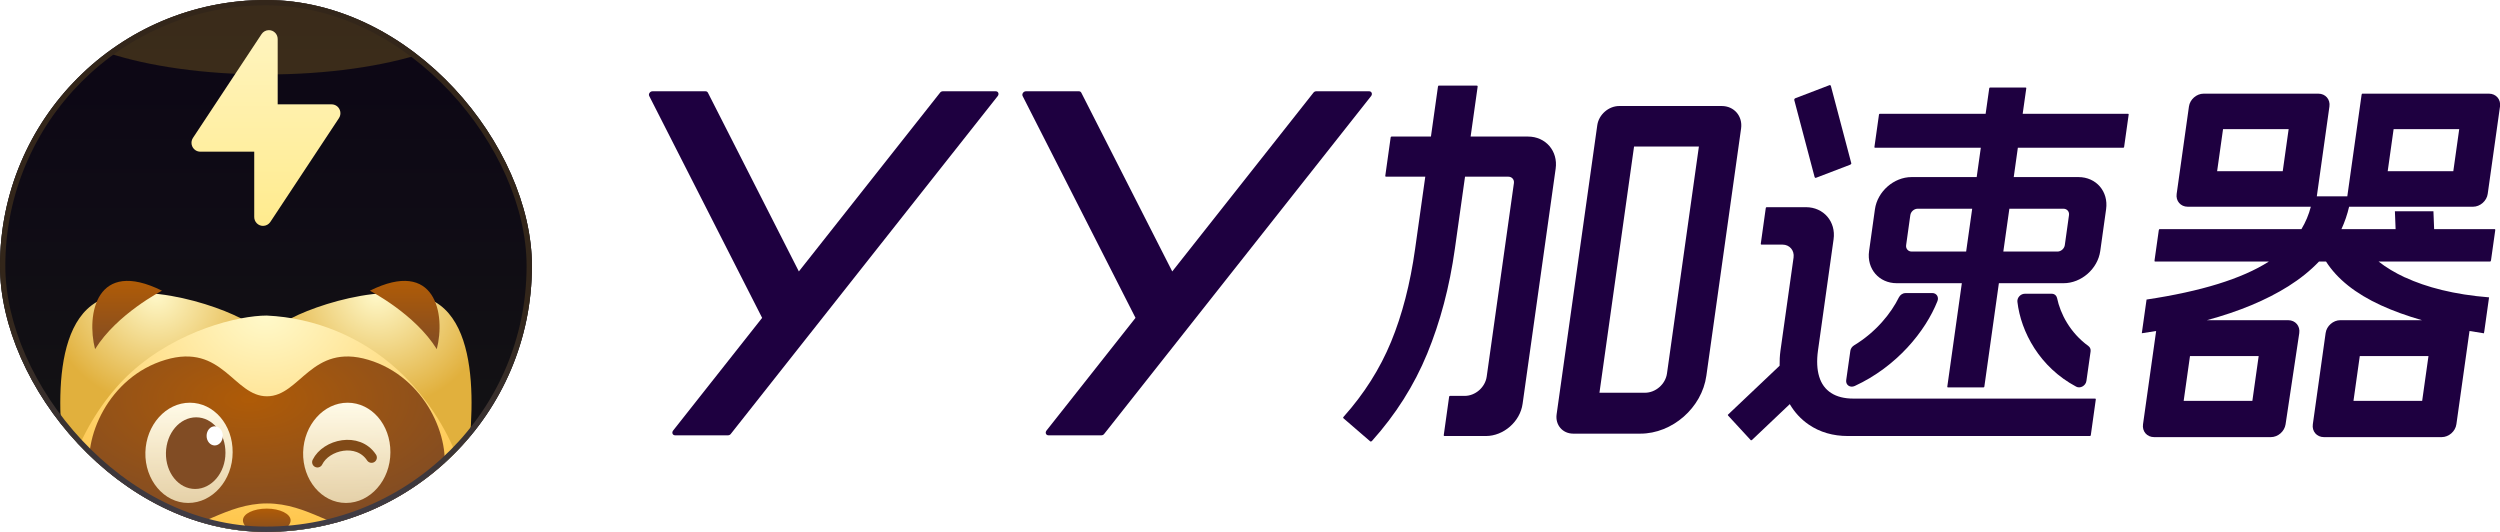
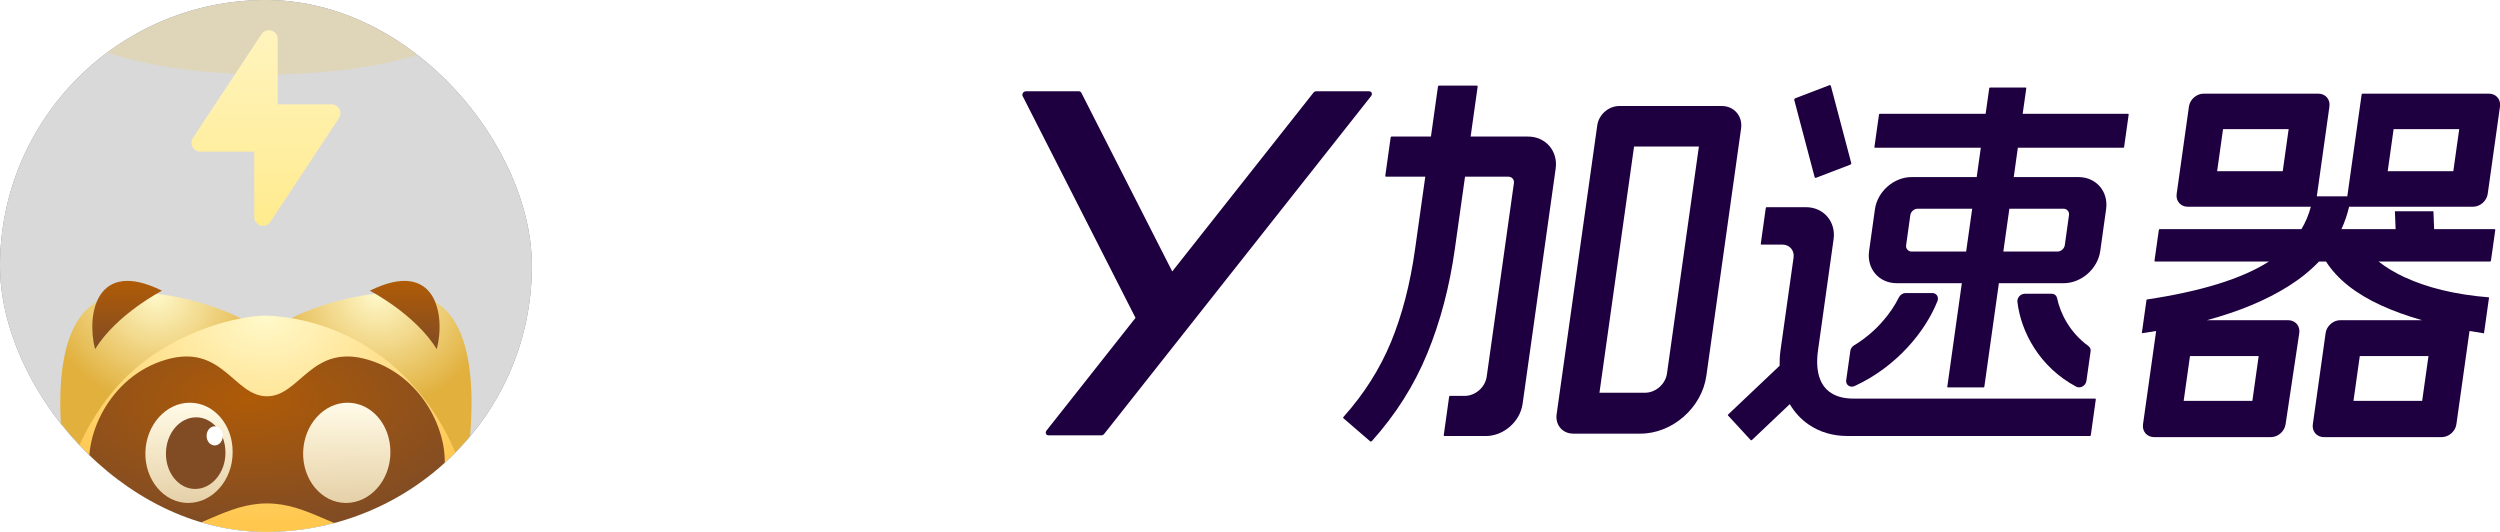
<svg xmlns="http://www.w3.org/2000/svg" width="470" height="100" viewBox="0 0 470 100" fill="none">
  <g clip-path="url(#clip0_264_1870)">
    <circle opacity="0.5" cx="50" cy="50" r="50" fill="black" />
    <rect width="100" height="100" fill="#D9D9D9" />
-     <rect width="100" height="100" fill="url(#paint0_linear_264_1870)" />
    <g opacity="0.8" filter="url(#filter0_f_264_1870)">
      <ellipse cx="50" cy="0.167" rx="42" ry="13.833" fill="#FAC731" fill-opacity="0.24" />
    </g>
    <g filter="url(#filter1_d_264_1870)">
      <g filter="url(#filter2_ii_264_1870)">
        <path d="M50.058 95.013C43.039 95.013 33.245 108.978 32.62 120.617C32.155 130.789 37.721 140.612 38.607 142.05C36.166 143.271 35.773 145.77 38.607 145.77H45.873C45.873 145.77 47.529 145.596 48.154 143.155C48.779 140.714 48.735 135.264 50.058 135.264C51.38 135.264 51.249 140.743 51.874 143.155C52.272 144.59 53.515 145.631 54.998 145.77H60.622C64.327 145.77 63.252 143.198 61.435 142.239C61.435 142.239 69.587 128.842 67.088 117.537C64.879 105.534 56.175 95.013 50.058 95.013Z" fill="url(#paint1_linear_264_1870)" />
      </g>
      <g style="mix-blend-mode:multiply" opacity="0.283" filter="url(#filter3_f_264_1870)">
        <path d="M38.651 105.98C38.651 105.98 42.556 108.54 50.555 108.512C58.554 108.483 61.901 106.124 61.901 106.124C58.529 103.854 54.607 102.665 50.609 102.7C46.432 102.764 42.331 103.889 38.651 105.98V105.98Z" fill="#EB1000" />
      </g>
      <g filter="url(#filter4_ii_264_1870)">
        <path d="M52.79 49.967C56.524 47.061 73.642 41.031 81.852 45.739C92.023 51.725 87.969 75.178 87.257 79.93C66.158 76.617 58.558 61.781 52.79 49.967Z" fill="url(#paint2_radial_264_1870)" />
      </g>
      <path d="M69.53 52.597C69.53 52.597 78.016 56.957 82.114 63.583C83.799 57.058 81.91 46.451 69.53 52.597Z" fill="url(#paint3_linear_264_1870)" />
      <g filter="url(#filter5_ii_264_1870)">
        <path d="M47.196 49.967C43.461 47.061 26.343 41.031 18.134 45.739C7.962 51.725 12.016 75.178 12.728 79.93C33.827 76.617 41.441 61.781 47.196 49.967Z" fill="url(#paint4_radial_264_1870)" />
      </g>
      <path d="M30.456 52.597C30.456 52.597 21.97 56.957 17.872 63.583C16.201 57.058 18.09 46.451 30.456 52.597Z" fill="url(#paint5_linear_264_1870)" />
      <g filter="url(#filter6_ii_264_1870)">
        <path d="M74.717 58.439C67.96 52.291 59.27 48.694 50.145 48.267C44.914 48.267 33.391 50.999 24.629 58.962C17.218 65.704 9.095 79.843 12.859 92.776C16.622 105.708 37.038 106.725 49.767 106.725C61.799 106.725 83.29 105.926 87.054 92.994C91.065 79.044 82.128 65.181 74.717 58.439Z" fill="url(#paint6_radial_264_1870)" />
      </g>
      <path d="M69.254 65.588C58.53 62.391 56.452 72.447 50.189 72.447C43.926 72.447 41.848 62.391 31.11 65.588C20.372 68.785 15.402 80.453 17.073 87.573C18.744 94.694 23.815 98.341 30.558 98.05C37.3 97.76 42.517 92.587 50.189 92.587V92.587C57.847 92.587 63.049 97.745 69.806 98.05C76.563 98.356 81.649 94.708 83.305 87.573C84.962 80.439 79.992 68.799 69.254 65.588Z" fill="url(#paint7_radial_264_1870)" />
-       <path d="M54.636 95.769C54.636 97.004 52.631 98.486 50.16 98.486C47.69 98.486 45.67 97.033 45.67 95.769C45.67 94.505 47.69 93.56 50.16 93.56C52.631 93.56 54.636 94.548 54.636 95.769Z" fill="url(#paint8_linear_264_1870)" />
      <path d="M73.395 82.981C73.395 88.213 69.617 92.499 65.04 92.499C60.462 92.499 56.858 88.14 56.989 82.981C57.12 77.823 60.855 73.653 65.345 73.653C69.835 73.653 73.424 77.765 73.395 82.981Z" fill="url(#paint9_linear_264_1870)" />
-       <path d="M59.678 84.827C61.291 81.514 67.306 80.09 69.85 83.955" stroke="#814A17" stroke-width="2" stroke-linecap="round" stroke-linejoin="round" />
      <path d="M43.737 82.981C43.737 88.213 39.959 92.499 35.382 92.499C30.805 92.499 27.201 88.14 27.332 82.981C27.462 77.823 31.197 73.653 35.687 73.653C40.177 73.653 43.781 77.765 43.737 82.981Z" fill="url(#paint10_linear_264_1870)" />
      <path d="M42.385 83.083C42.385 86.818 39.799 89.869 36.689 89.869C33.58 89.869 31.124 86.818 31.196 83.083C31.269 79.349 33.812 76.399 36.878 76.399C39.944 76.399 42.414 79.378 42.385 83.083Z" fill="#814C24" />
      <ellipse cx="40.365" cy="79.887" rx="1.526" ry="1.802" fill="white" />
    </g>
    <path d="M50.825 41.724L63.722 22.212C64.229 21.445 64.023 20.409 63.263 19.898C62.991 19.716 62.672 19.619 62.346 19.619H52.205V7.335C52.205 6.414 51.465 5.667 50.552 5.667C49.998 5.667 49.482 5.945 49.175 6.41L36.278 25.922C35.771 26.688 35.977 27.724 36.737 28.235C37.008 28.418 37.328 28.515 37.654 28.515H47.795V40.798C47.795 41.72 48.535 42.467 49.449 42.467C50.002 42.467 50.518 42.188 50.825 41.724Z" fill="url(#paint11_linear_264_1870)" />
  </g>
-   <rect x="0.5" y="0.5" width="99" height="99" rx="49.5" stroke="url(#paint12_linear_264_1870)" />
  <g clip-path="url(#clip1_264_1870)">
    <path d="M257.408 17.161H247.444C247.251 17.161 247.045 17.258 246.924 17.427L220.382 51.03L203.284 17.427C203.199 17.258 203.03 17.161 202.836 17.161H192.872C192.413 17.161 192.062 17.669 192.256 18.056L213.477 59.76L196.742 80.945C196.439 81.331 196.645 81.839 197.104 81.839H207.068C207.262 81.839 207.467 81.743 207.588 81.573L257.771 18.056C258.073 17.669 257.868 17.161 257.408 17.161Z" fill="#1E0040" />
-     <path d="M187.212 17.161H177.248C177.055 17.161 176.849 17.258 176.728 17.427L150.186 51.03L133.088 17.427C133.003 17.258 132.834 17.161 132.64 17.161H122.664C122.205 17.161 121.854 17.669 122.06 18.056L143.281 59.76L126.546 80.945C126.244 81.331 126.449 81.839 126.909 81.839H136.873C137.066 81.839 137.272 81.743 137.393 81.573L187.575 18.056C187.877 17.669 187.672 17.161 187.212 17.161Z" fill="#1E0040" />
    <path d="M287.263 25.673H276.477L277.795 16.314C277.819 16.169 277.747 16.097 277.614 16.097H270.503C270.407 16.097 270.346 16.169 270.334 16.314L269.016 25.673H261.616C261.531 25.673 261.458 25.734 261.446 25.818L260.431 33.073C260.431 33.158 260.479 33.218 260.552 33.218H267.952L266.041 46.785C265.122 53.363 263.611 59.191 261.519 64.27C259.427 69.348 256.452 74.04 252.607 78.345C252.498 78.441 252.486 78.538 252.571 78.635L257.613 82.988C257.698 83.036 257.807 83.012 257.915 82.915C262.39 77.933 265.86 72.456 268.315 66.483C270.769 60.509 272.511 53.944 273.514 46.785L275.425 33.218H283.575C284.24 33.218 284.712 33.763 284.615 34.428L279.5 70.799C279.222 72.807 277.372 74.427 275.364 74.427H272.607C272.523 74.427 272.45 74.487 272.438 74.572L271.422 81.827C271.422 81.912 271.471 81.972 271.543 81.972H279.355C282.68 81.972 285.788 79.251 286.247 75.926L292.463 31.719C292.934 28.394 290.588 25.673 287.263 25.673Z" fill="#1E0040" />
    <path d="M323.697 19.93H304.422C302.415 19.93 300.564 21.55 300.286 23.557L292.644 77.897C292.366 79.893 293.769 81.525 295.764 81.525H308.388C314.398 81.525 319.96 76.652 320.795 70.642L327.324 24.162C327.651 21.84 326.018 19.93 323.685 19.93H323.697ZM313.394 70.207C313.116 72.214 311.266 73.835 309.259 73.835H300.697L307.203 27.548H319.392L313.394 70.207Z" fill="#1E0040" />
    <path d="M352.512 27.777H372.392L371.618 33.291H359.381C356.043 33.291 352.96 36 352.488 39.337L351.388 47.197C350.916 50.534 353.25 53.242 356.587 53.242H368.825L366.092 72.686C366.08 72.782 366.116 72.831 366.213 72.831H372.888C372.984 72.831 373.033 72.782 373.057 72.686L375.79 53.242H387.954C391.292 53.242 394.375 50.534 394.847 47.197L395.947 39.337C396.419 36 394.085 33.291 390.748 33.291H378.583L379.357 27.777H399.164C399.261 27.777 399.309 27.729 399.333 27.632L400.192 21.538C400.204 21.441 400.167 21.393 400.071 21.393H380.264L380.941 16.605C380.953 16.508 380.917 16.459 380.82 16.459H374.145C374.048 16.459 373.988 16.508 373.976 16.605L373.299 21.393H353.419C353.322 21.393 353.262 21.441 353.25 21.538L352.391 27.632C352.379 27.729 352.416 27.777 352.512 27.777ZM369.647 47.293H359.393C358.728 47.293 358.256 46.749 358.353 46.084L359.139 40.449C359.236 39.784 359.852 39.24 360.517 39.24H370.771L369.635 47.293H369.647ZM377.749 39.24H387.93C388.595 39.24 389.067 39.784 388.97 40.449L388.184 46.084C388.087 46.749 387.471 47.293 386.806 47.293H376.624L377.761 39.24H377.749Z" fill="#1E0040" />
    <path d="M393.916 74.935H348.425C346.732 74.935 345.342 74.584 344.253 73.883C343.165 73.181 342.415 72.154 342.004 70.799C341.593 69.445 341.521 67.825 341.775 65.939L344.713 44.996C345.185 41.671 342.839 38.95 339.513 38.95H332.137C332.053 38.95 331.98 39.01 331.968 39.095L331.025 45.842C331.025 45.927 331.073 45.987 331.146 45.987H335.112C336.442 45.987 337.373 47.076 337.192 48.406L334.725 65.939C334.592 66.906 334.556 67.837 334.568 68.756L324.833 77.982C324.833 77.982 324.833 78.079 324.882 78.127L329.162 82.77C329.162 82.77 329.283 82.794 329.392 82.698L336.478 75.975C337.385 77.522 338.57 78.816 340.058 79.832C342.149 81.259 344.604 81.972 347.41 81.972H392.9C392.985 81.972 393.057 81.912 393.069 81.827L394.013 75.08C394.013 74.995 393.964 74.935 393.892 74.935H393.916Z" fill="#1E0040" />
    <path d="M341.412 33.424L347.857 30.958C348.014 30.861 348.074 30.764 348.038 30.667L344.205 16.157C344.132 16.012 344.036 15.964 343.939 16.012L337.494 18.479C337.385 18.527 337.325 18.624 337.312 18.769L341.146 33.279C341.218 33.424 341.315 33.473 341.412 33.424Z" fill="#1E0040" />
    <path d="M386.721 56.036C386.624 55.564 386.237 55.226 385.729 55.226H380.662C379.864 55.226 379.187 55.975 379.272 56.737C379.925 62.396 383.456 69.046 390.336 72.698C391.086 73.097 392.126 72.517 392.247 71.61L393.033 66.06C393.093 65.649 392.924 65.274 392.622 65.056C389.139 62.529 387.337 58.95 386.733 56.048L386.721 56.036Z" fill="#1E0040" />
    <path d="M358.208 55.105C357.7 55.105 357.229 55.443 356.987 55.915C355.56 58.817 352.755 62.396 348.571 64.923C348.196 65.153 347.93 65.528 347.87 65.927L347.084 71.477C346.963 72.384 347.833 72.964 348.692 72.565C356.6 68.913 361.993 62.275 364.242 56.604C364.545 55.842 364.073 55.093 363.275 55.093H358.208V55.105Z" fill="#1E0040" />
    <path d="M452.176 52.178C450.253 51.283 448.585 50.28 447.17 49.167H468.126C468.222 49.167 468.283 49.095 468.307 48.95L469.105 43.291C469.129 43.146 469.093 43.073 468.996 43.073H457.617L457.484 39.712H450.241L450.374 43.073H440.193C440.809 41.731 441.293 40.328 441.632 38.865H464.933C466.263 38.865 467.509 37.777 467.69 36.447L470 20.026C470.193 18.696 469.262 17.608 467.92 17.608H444.147C444.05 17.608 443.99 17.681 443.978 17.826L441.293 36.907H435.561L437.931 20.026C438.125 18.696 437.194 17.608 435.852 17.608H414.279C412.949 17.608 411.704 18.696 411.522 20.026L409.213 36.447C409.019 37.777 409.95 38.865 411.292 38.865H434.437C434.05 40.365 433.457 41.767 432.671 43.073H406.032C405.936 43.073 405.875 43.146 405.851 43.291L405.053 48.95C405.029 49.095 405.065 49.167 405.162 49.167H426.516C426.516 49.167 426.516 49.167 426.516 49.192C421.474 52.408 413.796 54.778 403.553 56.314L402.659 62.65C403.578 62.517 404.46 62.372 405.355 62.227L402.888 79.759C402.695 81.09 403.626 82.178 404.968 82.178H426.928C428.258 82.178 429.479 81.114 429.685 79.784L432.26 62.638C432.466 61.295 431.535 60.195 430.18 60.195H414.896C420.93 58.563 426.045 56.434 430.217 53.811C432.442 52.408 434.364 50.86 435.973 49.167H437.291C439.395 52.456 442.829 55.201 447.629 57.402C449.927 58.454 452.503 59.385 455.332 60.195H439.975C438.645 60.195 437.399 61.283 437.218 62.613L434.812 79.759C434.618 81.09 435.549 82.178 436.892 82.178H459.044C460.375 82.178 461.62 81.09 461.801 79.759L464.268 62.227C465.151 62.384 466.058 62.529 466.977 62.662C466.977 62.662 466.989 62.662 467.061 62.19L467.944 55.903C461.378 55.383 456.13 53.992 452.188 52.166L452.176 52.178ZM449.999 24.283H462.333L461.221 32.191H448.887L449.999 24.283ZM429.153 32.191H416.819L417.931 24.283H430.265L429.153 32.191ZM424.63 66.942L423.445 75.358H410.531L411.716 66.942H424.63ZM455.368 75.358H442.454L443.639 66.942H456.553L455.368 75.358Z" fill="#1E0040" />
  </g>
  <defs>
    <filter id="filter0_f_264_1870" x="-13.533" y="-35.2" width="127.067" height="70.733" filterUnits="userSpaceOnUse" color-interpolation-filters="sRGB">
      <feFlood flood-opacity="0" result="BackgroundImageFix" />
      <feBlend mode="normal" in="SourceGraphic" in2="BackgroundImageFix" result="shape" />
      <feGaussianBlur stdDeviation="10.767" result="effect1_foregroundBlur_264_1870" />
    </filter>
    <filter id="filter1_d_264_1870" x="1.047" y="35.771" width="97.89" height="124.899" filterUnits="userSpaceOnUse" color-interpolation-filters="sRGB">
      <feFlood flood-opacity="0" result="BackgroundImageFix" />
      <feColorMatrix in="SourceAlpha" type="matrix" values="0 0 0 0 0 0 0 0 0 0 0 0 0 0 0 0 0 0 127 0" result="hardAlpha" />
      <feOffset dy="2.057" />
      <feGaussianBlur stdDeviation="5.143" />
      <feColorMatrix type="matrix" values="0 0 0 0 1 0 0 0 0 1 0 0 0 0 1 0 0 0 0.139 0" />
      <feBlend mode="normal" in2="BackgroundImageFix" result="effect1_dropShadow_264_1870" />
      <feBlend mode="normal" in="SourceGraphic" in2="effect1_dropShadow_264_1870" result="shape" />
    </filter>
    <filter id="filter2_ii_264_1870" x="32.593" y="91.928" width="34.971" height="53.843" filterUnits="userSpaceOnUse" color-interpolation-filters="sRGB">
      <feFlood flood-opacity="0" result="BackgroundImageFix" />
      <feBlend mode="normal" in="SourceGraphic" in2="BackgroundImageFix" result="shape" />
      <feColorMatrix in="SourceAlpha" type="matrix" values="0 0 0 0 0 0 0 0 0 0 0 0 0 0 0 0 0 0 127 0" result="hardAlpha" />
      <feOffset dy="-3.086" />
      <feGaussianBlur stdDeviation="2.571" />
      <feComposite in2="hardAlpha" operator="arithmetic" k2="-1" k3="1" />
      <feColorMatrix type="matrix" values="0 0 0 0 0.988 0 0 0 0 0.703 0 0 0 0 0.208 0 0 0 1 0" />
      <feBlend mode="normal" in2="shape" result="effect1_innerShadow_264_1870" />
      <feColorMatrix in="SourceAlpha" type="matrix" values="0 0 0 0 0 0 0 0 0 0 0 0 0 0 0 0 0 0 127 0" result="hardAlpha" />
      <feOffset dy="-1.029" />
      <feGaussianBlur stdDeviation="1.543" />
      <feComposite in2="hardAlpha" operator="arithmetic" k2="-1" k3="1" />
      <feColorMatrix type="matrix" values="0 0 0 0 1 0 0 0 0 0.886 0 0 0 0 0.373 0 0 0 1 0" />
      <feBlend mode="normal" in2="effect1_innerShadow_264_1870" result="effect2_innerShadow_264_1870" />
    </filter>
    <filter id="filter3_f_264_1870" x="35.855" y="99.903" width="28.841" height="11.404" filterUnits="userSpaceOnUse" color-interpolation-filters="sRGB">
      <feFlood flood-opacity="0" result="BackgroundImageFix" />
      <feBlend mode="normal" in="SourceGraphic" in2="BackgroundImageFix" result="shape" />
      <feGaussianBlur stdDeviation="1.398" result="effect1_foregroundBlur_264_1870" />
    </filter>
    <filter id="filter4_ii_264_1870" x="52.79" y="44" width="35.862" height="44.93" filterUnits="userSpaceOnUse" color-interpolation-filters="sRGB">
      <feFlood flood-opacity="0" result="BackgroundImageFix" />
      <feBlend mode="normal" in="SourceGraphic" in2="BackgroundImageFix" result="shape" />
      <feColorMatrix in="SourceAlpha" type="matrix" values="0 0 0 0 0 0 0 0 0 0 0 0 0 0 0 0 0 0 127 0" result="hardAlpha" />
      <feOffset dy="9" />
      <feGaussianBlur stdDeviation="6.483" />
      <feComposite in2="hardAlpha" operator="arithmetic" k2="-1" k3="1" />
      <feColorMatrix type="matrix" values="0 0 0 0 1 0 0 0 0 0.874 0 0 0 0 0.244 0 0 0 0.65 0" />
      <feBlend mode="normal" in2="shape" result="effect1_innerShadow_264_1870" />
      <feColorMatrix in="SourceAlpha" type="matrix" values="0 0 0 0 0 0 0 0 0 0 0 0 0 0 0 0 0 0 127 0" result="hardAlpha" />
      <feOffset />
      <feGaussianBlur stdDeviation="5.9" />
      <feComposite in2="hardAlpha" operator="arithmetic" k2="-1" k3="1" />
      <feColorMatrix type="matrix" values="0 0 0 0 1 0 0 0 0 1 0 0 0 0 1 0 0 0 0.72 0" />
      <feBlend mode="normal" in2="effect1_innerShadow_264_1870" result="effect2_innerShadow_264_1870" />
    </filter>
    <filter id="filter5_ii_264_1870" x="11.333" y="44" width="35.862" height="44.93" filterUnits="userSpaceOnUse" color-interpolation-filters="sRGB">
      <feFlood flood-opacity="0" result="BackgroundImageFix" />
      <feBlend mode="normal" in="SourceGraphic" in2="BackgroundImageFix" result="shape" />
      <feColorMatrix in="SourceAlpha" type="matrix" values="0 0 0 0 0 0 0 0 0 0 0 0 0 0 0 0 0 0 127 0" result="hardAlpha" />
      <feOffset dy="9" />
      <feGaussianBlur stdDeviation="6.483" />
      <feComposite in2="hardAlpha" operator="arithmetic" k2="-1" k3="1" />
      <feColorMatrix type="matrix" values="0 0 0 0 1 0 0 0 0 0.874 0 0 0 0 0.244 0 0 0 0.65 0" />
      <feBlend mode="normal" in2="shape" result="effect1_innerShadow_264_1870" />
      <feColorMatrix in="SourceAlpha" type="matrix" values="0 0 0 0 0 0 0 0 0 0 0 0 0 0 0 0 0 0 127 0" result="hardAlpha" />
      <feOffset />
      <feGaussianBlur stdDeviation="5.9" />
      <feComposite in2="hardAlpha" operator="arithmetic" k2="-1" k3="1" />
      <feColorMatrix type="matrix" values="0 0 0 0 1 0 0 0 0 1 0 0 0 0 1 0 0 0 0.72 0" />
      <feBlend mode="normal" in2="effect1_innerShadow_264_1870" result="effect2_innerShadow_264_1870" />
    </filter>
    <filter id="filter6_ii_264_1870" x="11.907" y="48.267" width="76.141" height="67.458" filterUnits="userSpaceOnUse" color-interpolation-filters="sRGB">
      <feFlood flood-opacity="0" result="BackgroundImageFix" />
      <feBlend mode="normal" in="SourceGraphic" in2="BackgroundImageFix" result="shape" />
      <feColorMatrix in="SourceAlpha" type="matrix" values="0 0 0 0 0 0 0 0 0 0 0 0 0 0 0 0 0 0 127 0" result="hardAlpha" />
      <feOffset dy="9" />
      <feGaussianBlur stdDeviation="6.483" />
      <feComposite in2="hardAlpha" operator="arithmetic" k2="-1" k3="1" />
      <feColorMatrix type="matrix" values="0 0 0 0 1 0 0 0 0 0.874 0 0 0 0 0.244 0 0 0 0.65 0" />
      <feBlend mode="normal" in2="shape" result="effect1_innerShadow_264_1870" />
      <feColorMatrix in="SourceAlpha" type="matrix" values="0 0 0 0 0 0 0 0 0 0 0 0 0 0 0 0 0 0 127 0" result="hardAlpha" />
      <feOffset />
      <feGaussianBlur stdDeviation="5.1" />
      <feComposite in2="hardAlpha" operator="arithmetic" k2="-1" k3="1" />
      <feColorMatrix type="matrix" values="0 0 0 0 1 0 0 0 0 1 0 0 0 0 1 0 0 0 0.72 0" />
      <feBlend mode="normal" in2="effect1_innerShadow_264_1870" result="effect2_innerShadow_264_1870" />
    </filter>
    <linearGradient id="paint0_linear_264_1870" x1="50" y1="3.5" x2="50" y2="93.953" gradientUnits="userSpaceOnUse">
      <stop stop-color="#0C0615" />
      <stop offset="1" stop-color="#141414" />
    </linearGradient>
    <linearGradient id="paint1_linear_264_1870" x1="32.593" y1="95.013" x2="32.593" y2="145.77" gradientUnits="userSpaceOnUse">
      <stop stop-color="#FEEE65" />
      <stop offset="1" stop-color="#FCD835" />
    </linearGradient>
    <radialGradient id="paint2_radial_264_1870" cx="0" cy="0" r="1" gradientTransform="matrix(-0.065 21.293 -21.353 -1.307 70.731 44.041)" gradientUnits="userSpaceOnUse">
      <stop stop-color="#FFF9CA" />
      <stop offset="1" stop-color="#E1B03D" />
    </radialGradient>
    <linearGradient id="paint3_linear_264_1870" x1="69.679" y1="51.041" x2="69.679" y2="63.583" gradientUnits="userSpaceOnUse">
      <stop stop-color="#AF5B07" />
      <stop offset="1" stop-color="#814C24" />
    </linearGradient>
    <radialGradient id="paint4_radial_264_1870" cx="0" cy="0" r="1" gradientTransform="matrix(-0.065 21.293 -21.353 -1.307 29.275 44.041)" gradientUnits="userSpaceOnUse">
      <stop stop-color="#FFF9CA" />
      <stop offset="1" stop-color="#E1B03D" />
    </radialGradient>
    <linearGradient id="paint5_linear_264_1870" x1="17.501" y1="51.041" x2="17.501" y2="63.583" gradientUnits="userSpaceOnUse">
      <stop stop-color="#AF5B07" />
      <stop offset="1" stop-color="#814C24" />
    </linearGradient>
    <radialGradient id="paint6_radial_264_1870" cx="0" cy="0" r="1" gradientUnits="userSpaceOnUse" gradientTransform="translate(50 48.333) rotate(90) scale(38.833 50.58)">
      <stop stop-color="#FFF9CA" />
      <stop offset="1" stop-color="#FFC74E" />
    </radialGradient>
    <radialGradient id="paint7_radial_264_1870" cx="0" cy="0" r="1" gradientUnits="userSpaceOnUse" gradientTransform="translate(46.833 73) rotate(90) scale(23.5 47.459)">
      <stop stop-color="#AF5B07" />
      <stop offset="1" stop-color="#814C24" />
    </radialGradient>
    <linearGradient id="paint8_linear_264_1870" x1="45.772" y1="93.672" x2="45.772" y2="98.486" gradientUnits="userSpaceOnUse">
      <stop stop-color="#AF5B07" />
      <stop offset="1" stop-color="#814C24" />
    </linearGradient>
    <linearGradient id="paint9_linear_264_1870" x1="56.986" y1="73.653" x2="56.986" y2="92.499" gradientUnits="userSpaceOnUse">
      <stop stop-color="#FFFBE9" />
      <stop offset="1" stop-color="#FFF5CE" stop-opacity="0.781" />
    </linearGradient>
    <linearGradient id="paint10_linear_264_1870" x1="27.328" y1="73.653" x2="27.328" y2="92.499" gradientUnits="userSpaceOnUse">
      <stop stop-color="#FFFBE9" />
      <stop offset="1" stop-color="#FFF5CE" stop-opacity="0.781" />
    </linearGradient>
    <linearGradient id="paint11_linear_264_1870" x1="50" y1="5.667" x2="50" y2="42.467" gradientUnits="userSpaceOnUse">
      <stop stop-color="#FFF4BE" />
      <stop offset="1" stop-color="#FFEB8E" />
    </linearGradient>
    <linearGradient id="paint12_linear_264_1870" x1="50" y1="0" x2="50" y2="100" gradientUnits="userSpaceOnUse">
      <stop offset="0.575" stop-color="#33261A" />
      <stop offset="1" stop-color="#403D47" />
    </linearGradient>
    <clipPath id="clip0_264_1870">
      <rect width="100" height="100" rx="50" fill="white" />
    </clipPath>
    <clipPath id="clip1_264_1870">
      <rect width="348" height="67" fill="white" transform="translate(122 16)" />
    </clipPath>
  </defs>
</svg>